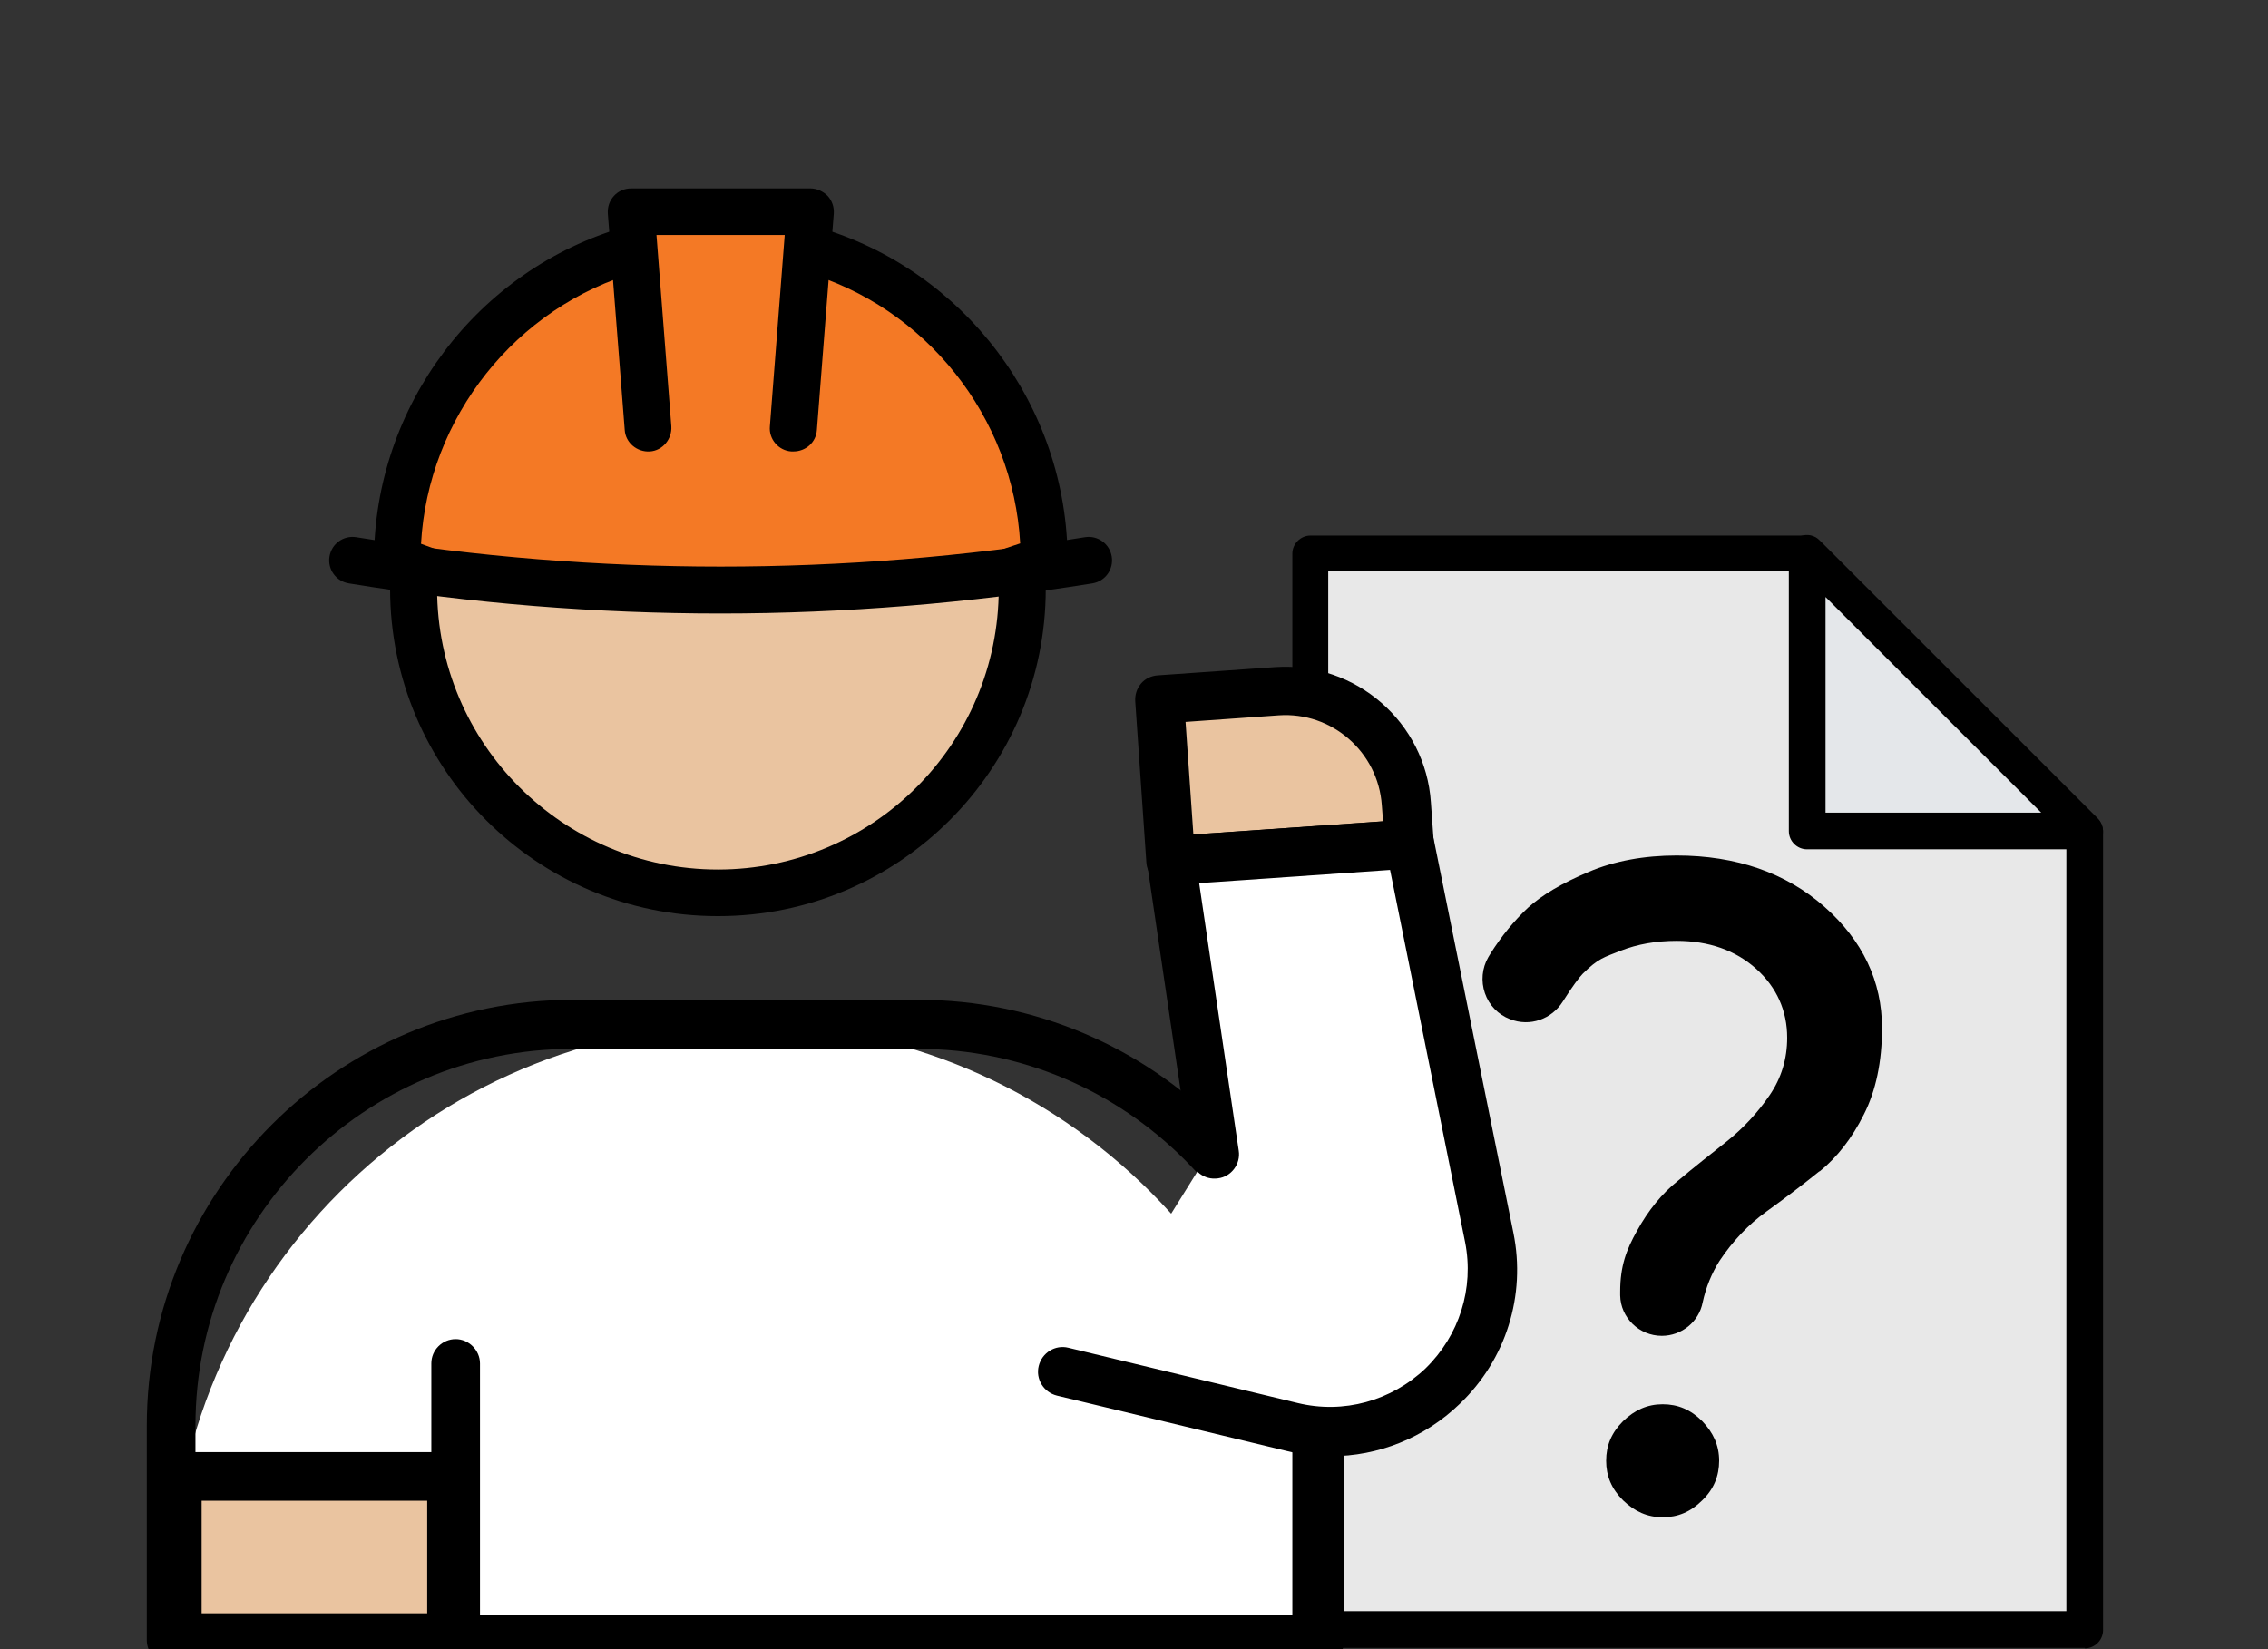
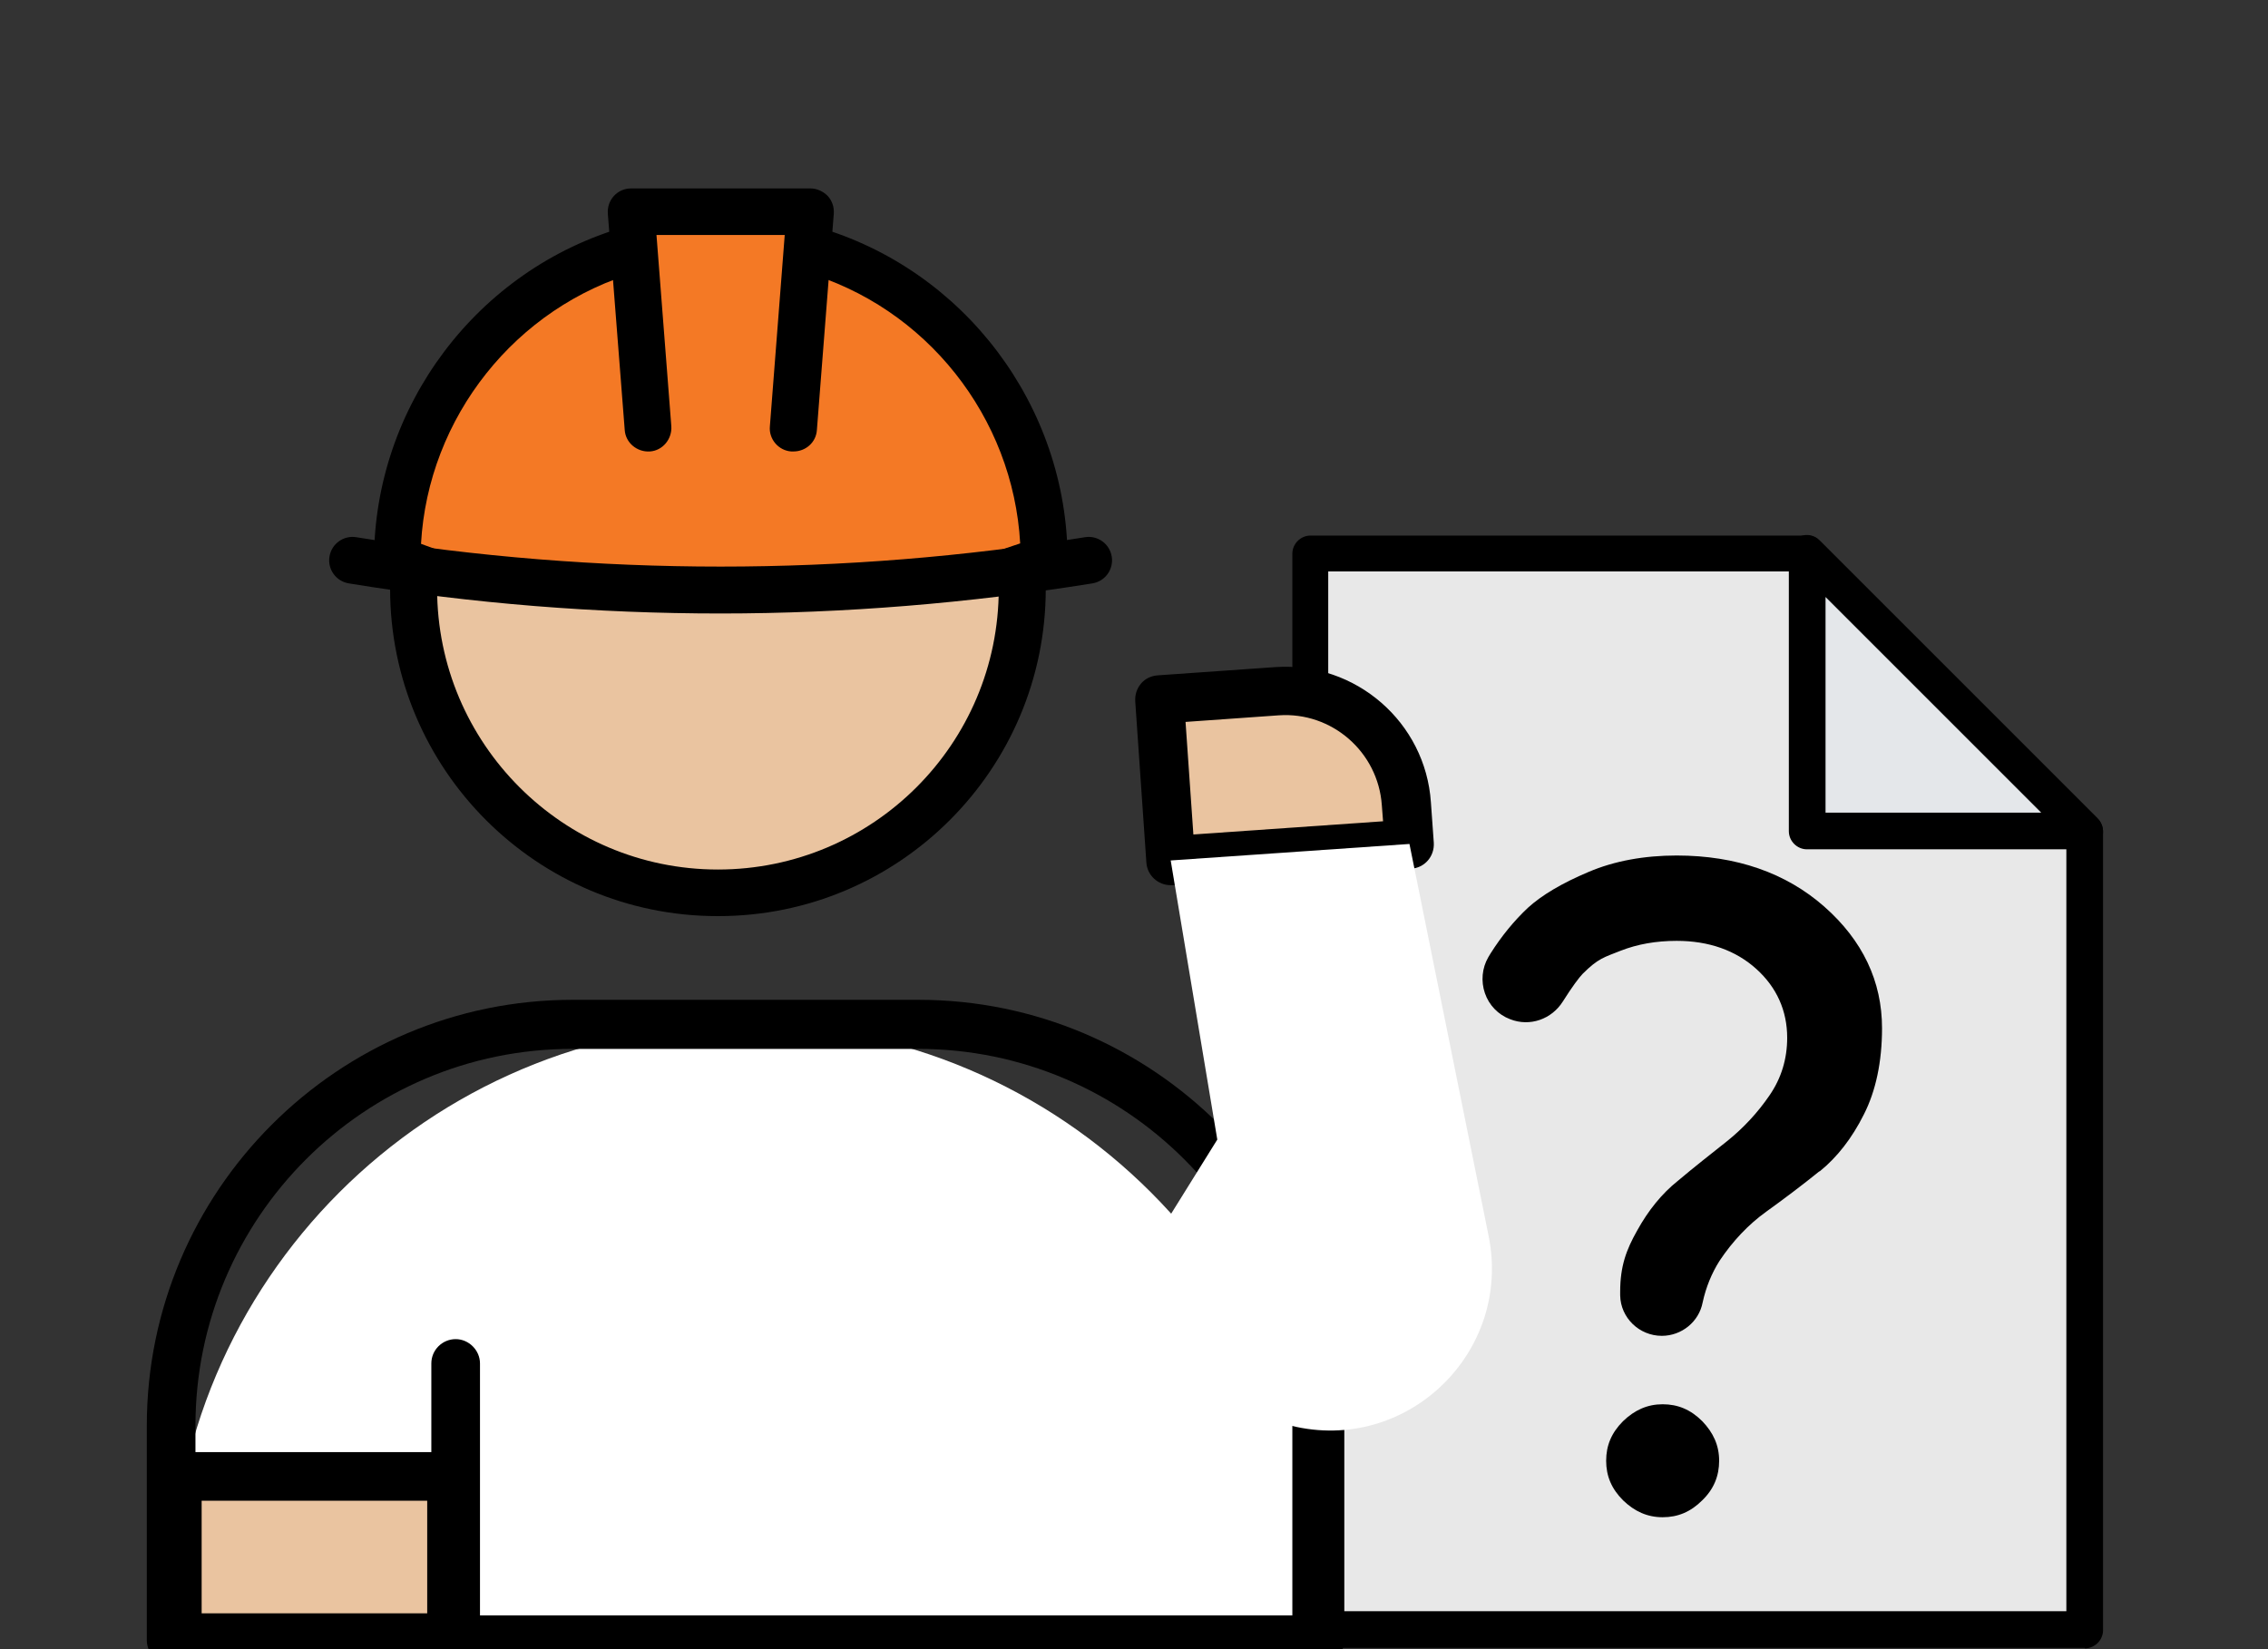
<svg xmlns="http://www.w3.org/2000/svg" id="_Слой_1" data-name="Слой 1" viewBox="0 0 55 40">
  <rect x="0" y="0" width="55" height="40" fill="#333333" stroke="none" />
  <defs>
    <style>
      .cls-1 {
        fill: #fff;
      }

      .cls-2 {
        fill: #f47925;
      }

      .cls-3 {
        fill: #e8e8e8;
      }

      .cls-4 {
        fill: #e4e7ea;
      }

      .cls-5 {
        fill: #eac4a0;
      }
    </style>
  </defs>
  <g id="_заявки" data-name="заявки">
    <g id="proekt">
      <path class="cls-1" d="m18.07,24.84h0c7.68,0,13.92,6.24,13.92,13.92v1.01H4.15v-1.01c0-7.68,6.24-13.92,13.92-13.92Z" />
      <g>
        <g>
          <polygon class="cls-3" points="50.56 20.16 50.56 39.53 31.78 39.53 31.78 13.43 43.82 13.43 50.56 20.16" />
          <path d="m50.56,39.97h-18.78c-.24,0-.44-.2-.44-.44V13.43c0-.24.2-.44.44-.44h12.04c.12,0,.23.05.31.13l6.74,6.74c.08.08.13.2.13.31v19.37c0,.24-.2.44-.44.44Zm-18.34-.89h17.89v-18.74l-6.48-6.48h-11.42v25.22Z" />
        </g>
        <g>
          <polygon class="cls-4" points="43.82 13.43 43.82 20.16 50.56 20.16 43.82 13.43" />
          <path d="m50.56,20.6h-6.74c-.24,0-.44-.2-.44-.44v-6.74c0-.18.11-.34.27-.41.17-.07.36-.03.48.1l6.74,6.74c.13.13.16.32.1.48-.07.17-.23.27-.41.27Zm-6.29-.89h5.23l-5.23-5.23v5.23Z" />
        </g>
      </g>
      <g>
        <rect class="cls-5" x="4.29" y="35.8" width="6.66" height="3.92" />
        <path d="m10.95,40.32h-6.66c-.33,0-.59-.27-.59-.59v-3.92c0-.33.27-.59.59-.59h6.66c.33,0,.59.27.59.59v3.92c0,.33-.27.59-.59.59Zm-6.06-1.19h5.47v-2.73h-5.47v2.73Z" />
      </g>
      <g>
        <path class="cls-5" d="m28.25,16.75h1.88c2.17,0,3.92,1.76,3.92,3.92h-5.8v-3.92h0Z" transform="translate(-1.23 2.21) rotate(-3.98)" />
        <path d="m28.39,21.47c-.31,0-.57-.24-.59-.55l-.27-3.91c-.01-.16.04-.31.14-.43s.25-.19.41-.2l2.85-.2c1.95-.13,3.64,1.34,3.77,3.28l.07.98c.02.33-.22.61-.55.63l-5.79.4s-.03,0-.04,0Zm.36-3.96l.19,2.73,4.6-.32-.03-.39c-.09-1.29-1.21-2.27-2.5-2.18h0l-2.26.16Zm2.22-.75h0,0Z" />
      </g>
      <path d="m31.99,40.37H4.15c-.33,0-.59-.27-.59-.59v-5.2c0-5.69,4.63-10.33,10.33-10.33h8.38c5.69,0,10.33,4.63,10.33,10.33v5.2c0,.33-.27.59-.59.59Zm-27.24-1.19h26.65v-4.6c0-5.04-4.1-9.14-9.14-9.14h-8.38c-5.04,0-9.14,4.1-9.14,9.14v4.6Z" />
      <path d="m11.05,40.37c-.33,0-.59-.27-.59-.59v-6.71c0-.33.27-.59.59-.59s.59.27.59.59v6.71c0,.33-.27.59-.59.59Z" />
      <path class="cls-1" d="m26.01,33.28l5.3,1.3c2.8.69,5.36-1.77,4.79-4.6l-1.92-9.51-5.79.4,1.13,6.77" />
      <g>
        <path d="m40.32,36.8c.37,0,.68-.13.96-.41.28-.27.41-.59.41-.96s-.14-.68-.41-.96c-.28-.28-.59-.41-.96-.41s-.68.14-.96.41c-.28.28-.41.59-.41.96s.13.68.41.96c.28.27.59.41.96.41Z" />
        <path d="m44.13,28.41c.42-.34.78-.8,1.07-1.38.29-.57.44-1.28.44-2.09,0-1.14-.47-2.13-1.4-2.95-.93-.82-2.14-1.24-3.58-1.24-.78,0-1.51.13-2.14.4-.64.27-1.13.56-1.47.87-.34.32-.64.69-.9,1.1-.02.03-.04.07-.06.1-.15.26-.18.58-.08.87.1.29.32.52.61.63.48.19,1.01,0,1.28-.43.22-.35.4-.59.48-.67.38-.38.52-.4.92-.56.41-.16.86-.24,1.36-.24.78,0,1.43.23,1.93.68.5.45.75,1.02.75,1.67,0,.51-.14.98-.43,1.4-.28.41-.63.79-1.03,1.11-.39.31-.8.63-1.19.96-.39.31-.72.72-.99,1.21-.26.46-.41.86-.41,1.48,0,.03,0,.06,0,.09.01.54.46.98,1.01.98.48,0,.9-.34.99-.81.08-.37.22-.71.41-1.01.32-.48.7-.88,1.13-1.19.43-.31.87-.64,1.29-.98Z" />
      </g>
-       <path d="m32.26,35.32c-.35,0-.71-.04-1.07-.13l-5.56-1.34c-.32-.08-.52-.4-.44-.72.08-.32.4-.52.72-.44l5.56,1.34c1.11.27,2.27-.05,3.1-.84.82-.8,1.18-1.94.96-3.06l-1.82-9.03-4.63.32.96,6.49c.05.32-.18.63-.5.67-.33.05-.63-.18-.67-.5l-1.05-7.12c-.02-.16.02-.33.12-.46s.26-.21.42-.22l5.79-.4c.3-.02.56.18.62.48l1.93,9.54c.31,1.52-.18,3.08-1.3,4.15-.86.83-1.98,1.27-3.13,1.27Z" />
      <g>
        <path class="cls-2" d="m15.31,6.05c-3.28.94-5.68,3.96-5.68,7.54l7.47,2.75,8.22-2.75c0-3.58-2.4-6.6-5.68-7.54" />
        <path d="m17.11,16.9c-.07,0-.13-.01-.2-.03l-7.47-2.75c-.22-.08-.37-.3-.37-.53,0-3.73,2.5-7.06,6.09-8.09.3-.09.62.09.7.39.09.3-.09.62-.39.7-2.97.85-5.09,3.54-5.26,6.6l6.9,2.54,7.63-2.55c-.17-3.06-2.28-5.74-5.25-6.59-.3-.09-.48-.4-.39-.7s.4-.48.7-.39c3.59,1.03,6.09,4.36,6.09,8.09,0,.24-.16.46-.39.54l-8.22,2.74c-.06.02-.12.03-.18.03Z" />
        <g>
          <path class="cls-5" d="m10.03,14.28c0,4.07,3.3,7.38,7.38,7.38s7.38-3.3,7.38-7.38" />
          <path d="m17.4,22.22c-4.38,0-7.94-3.56-7.94-7.94,0-.31.25-.57.57-.57s.57.25.57.57c0,3.75,3.05,6.81,6.81,6.81s6.81-3.05,6.81-6.81c0-.31.25-.57.57-.57s.57.25.57.57c0,4.38-3.56,7.94-7.94,7.94Z" />
        </g>
        <path d="m17.48,14.88c-3.01,0-6.03-.24-9.02-.73-.31-.05-.52-.34-.47-.65s.34-.52.65-.47c5.86.95,11.81.95,17.67,0,.31-.05.6.16.65.47s-.16.6-.47.65c-2.99.48-6.01.73-9.02.73Z" />
        <g>
          <polyline class="cls-2" points="19.24 10.38 19.65 5.13 15.31 5.13 15.72 10.38" />
          <path d="m19.24,10.95s-.03,0-.05,0c-.31-.02-.55-.3-.52-.61l.36-4.64h-3.11l.36,4.64c.02.31-.21.59-.52.61-.31.02-.59-.21-.61-.52l-.41-5.25c-.01-.16.04-.31.15-.43.11-.12.26-.18.42-.18h4.34c.16,0,.31.07.42.18.11.12.16.27.15.43l-.41,5.25c-.02.3-.27.52-.57.52Z" />
        </g>
      </g>
    </g>
  </g>
</svg>